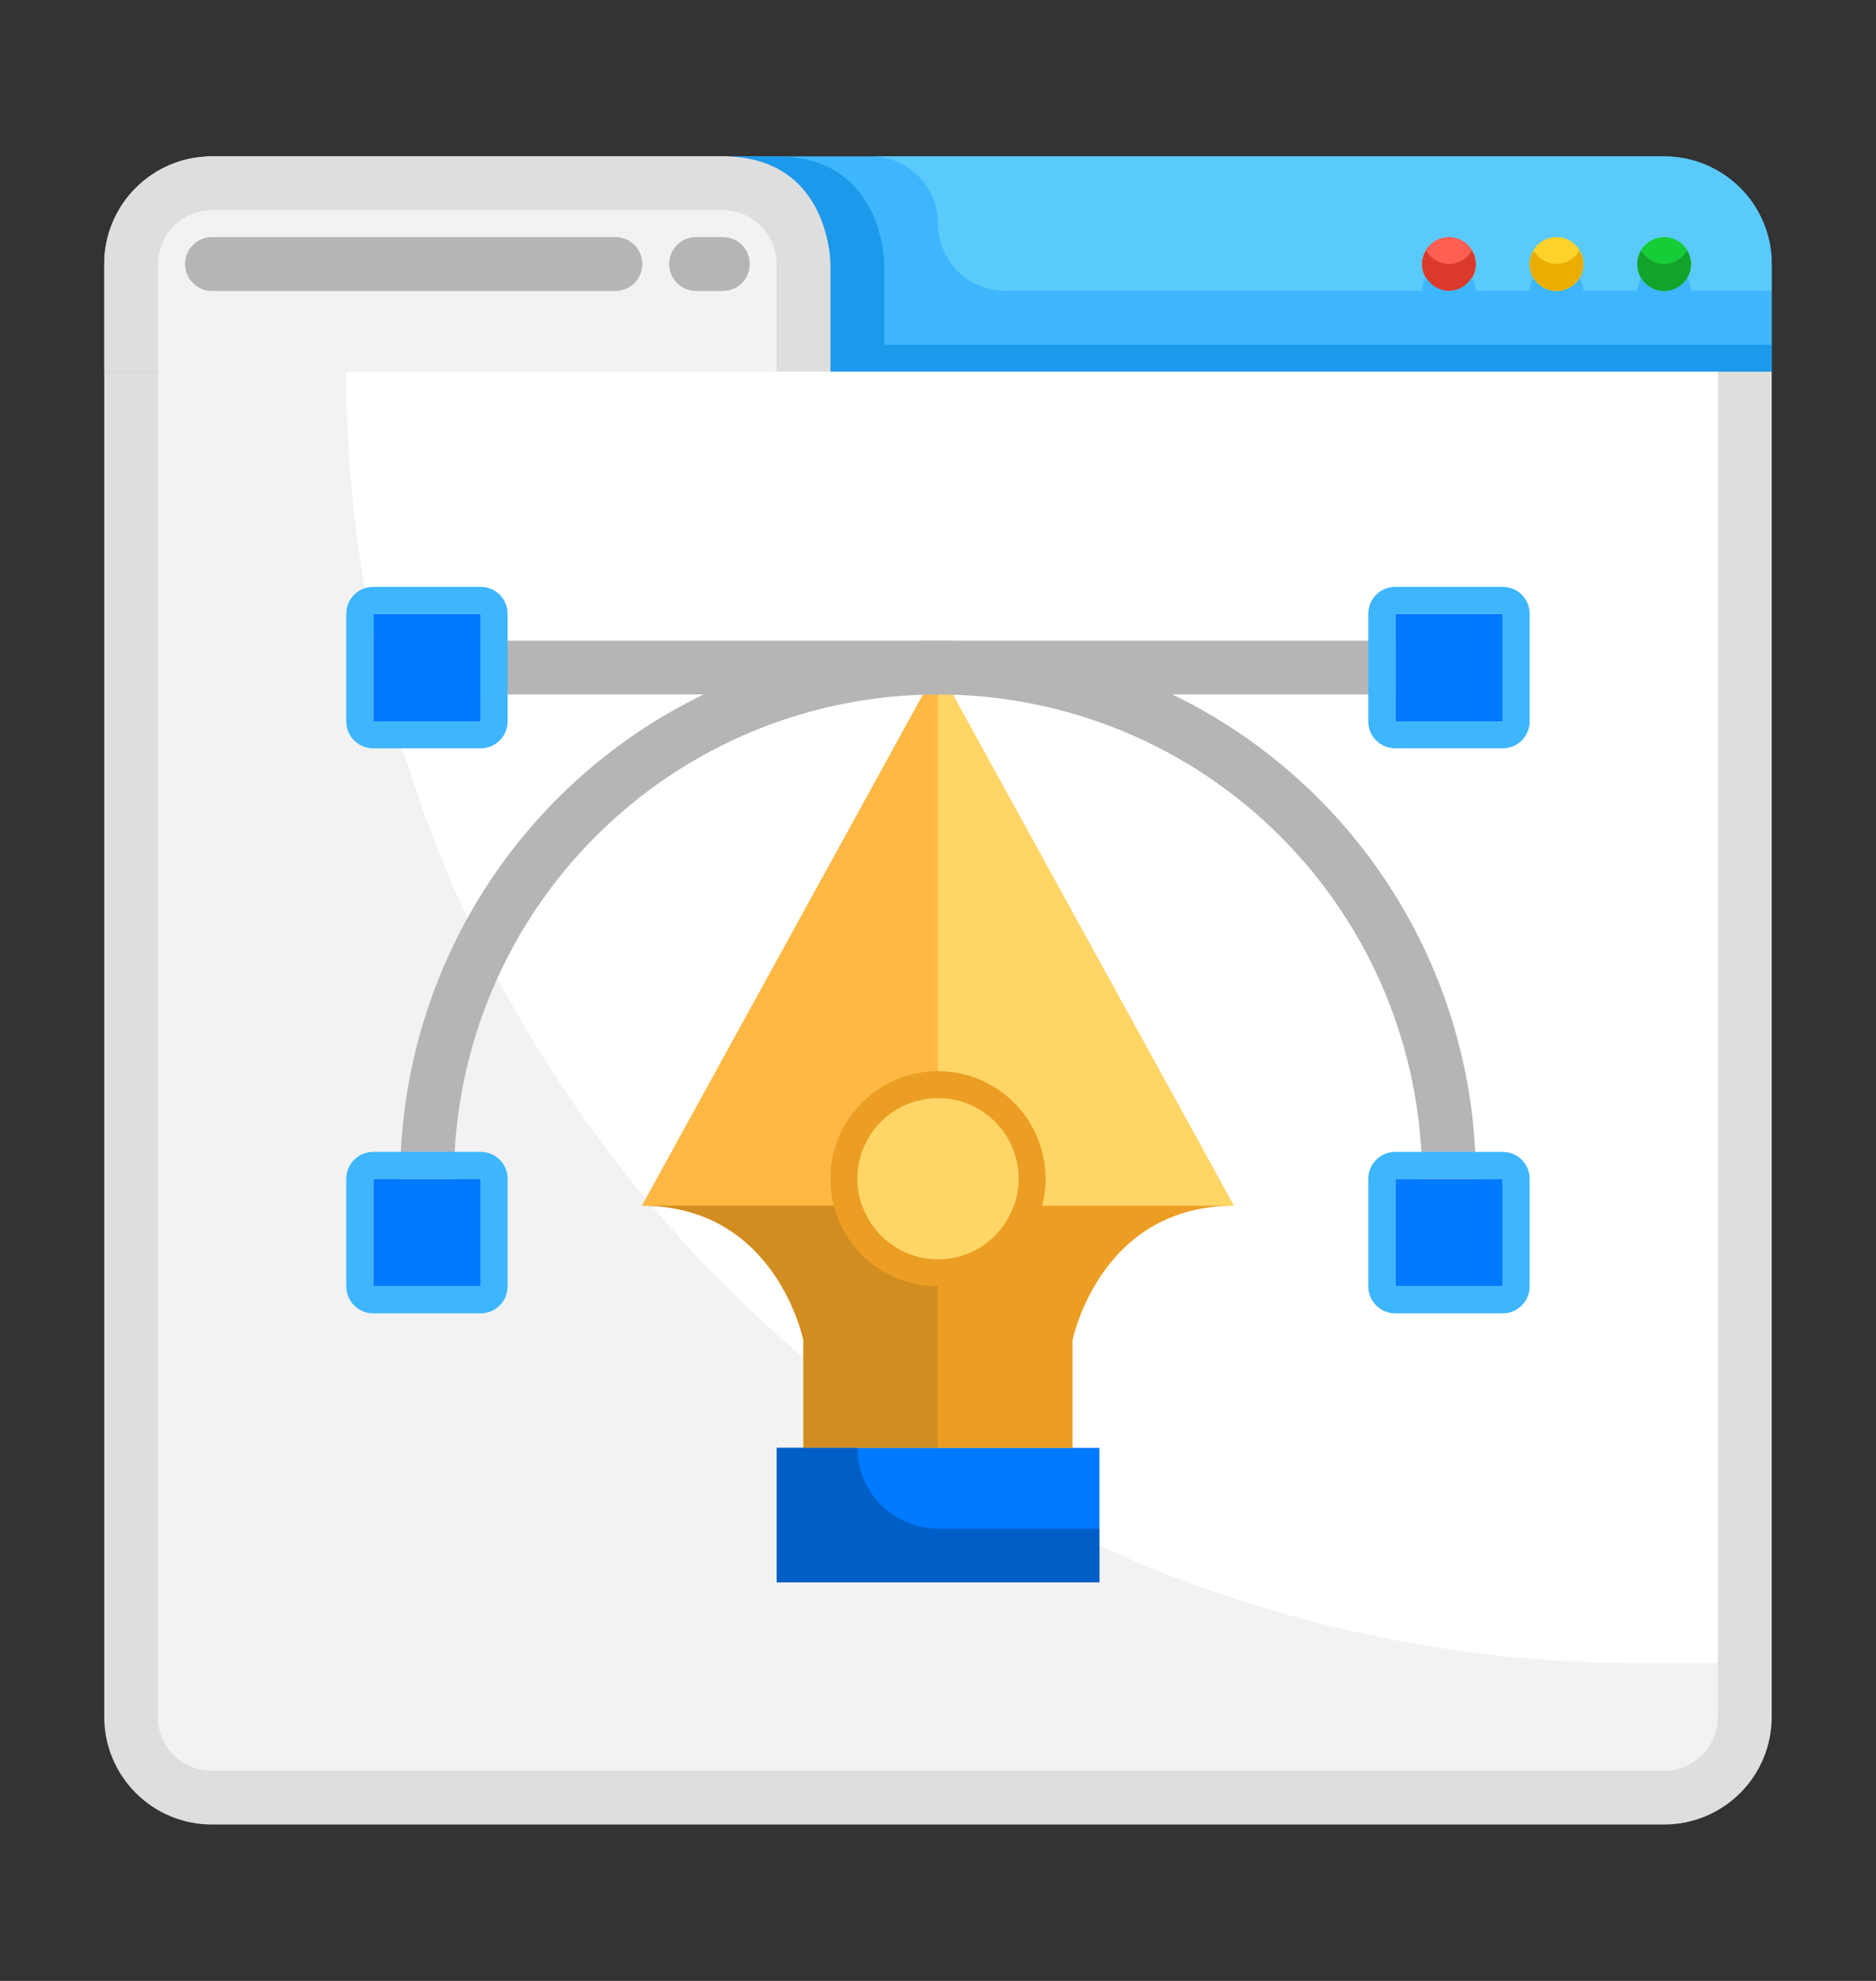
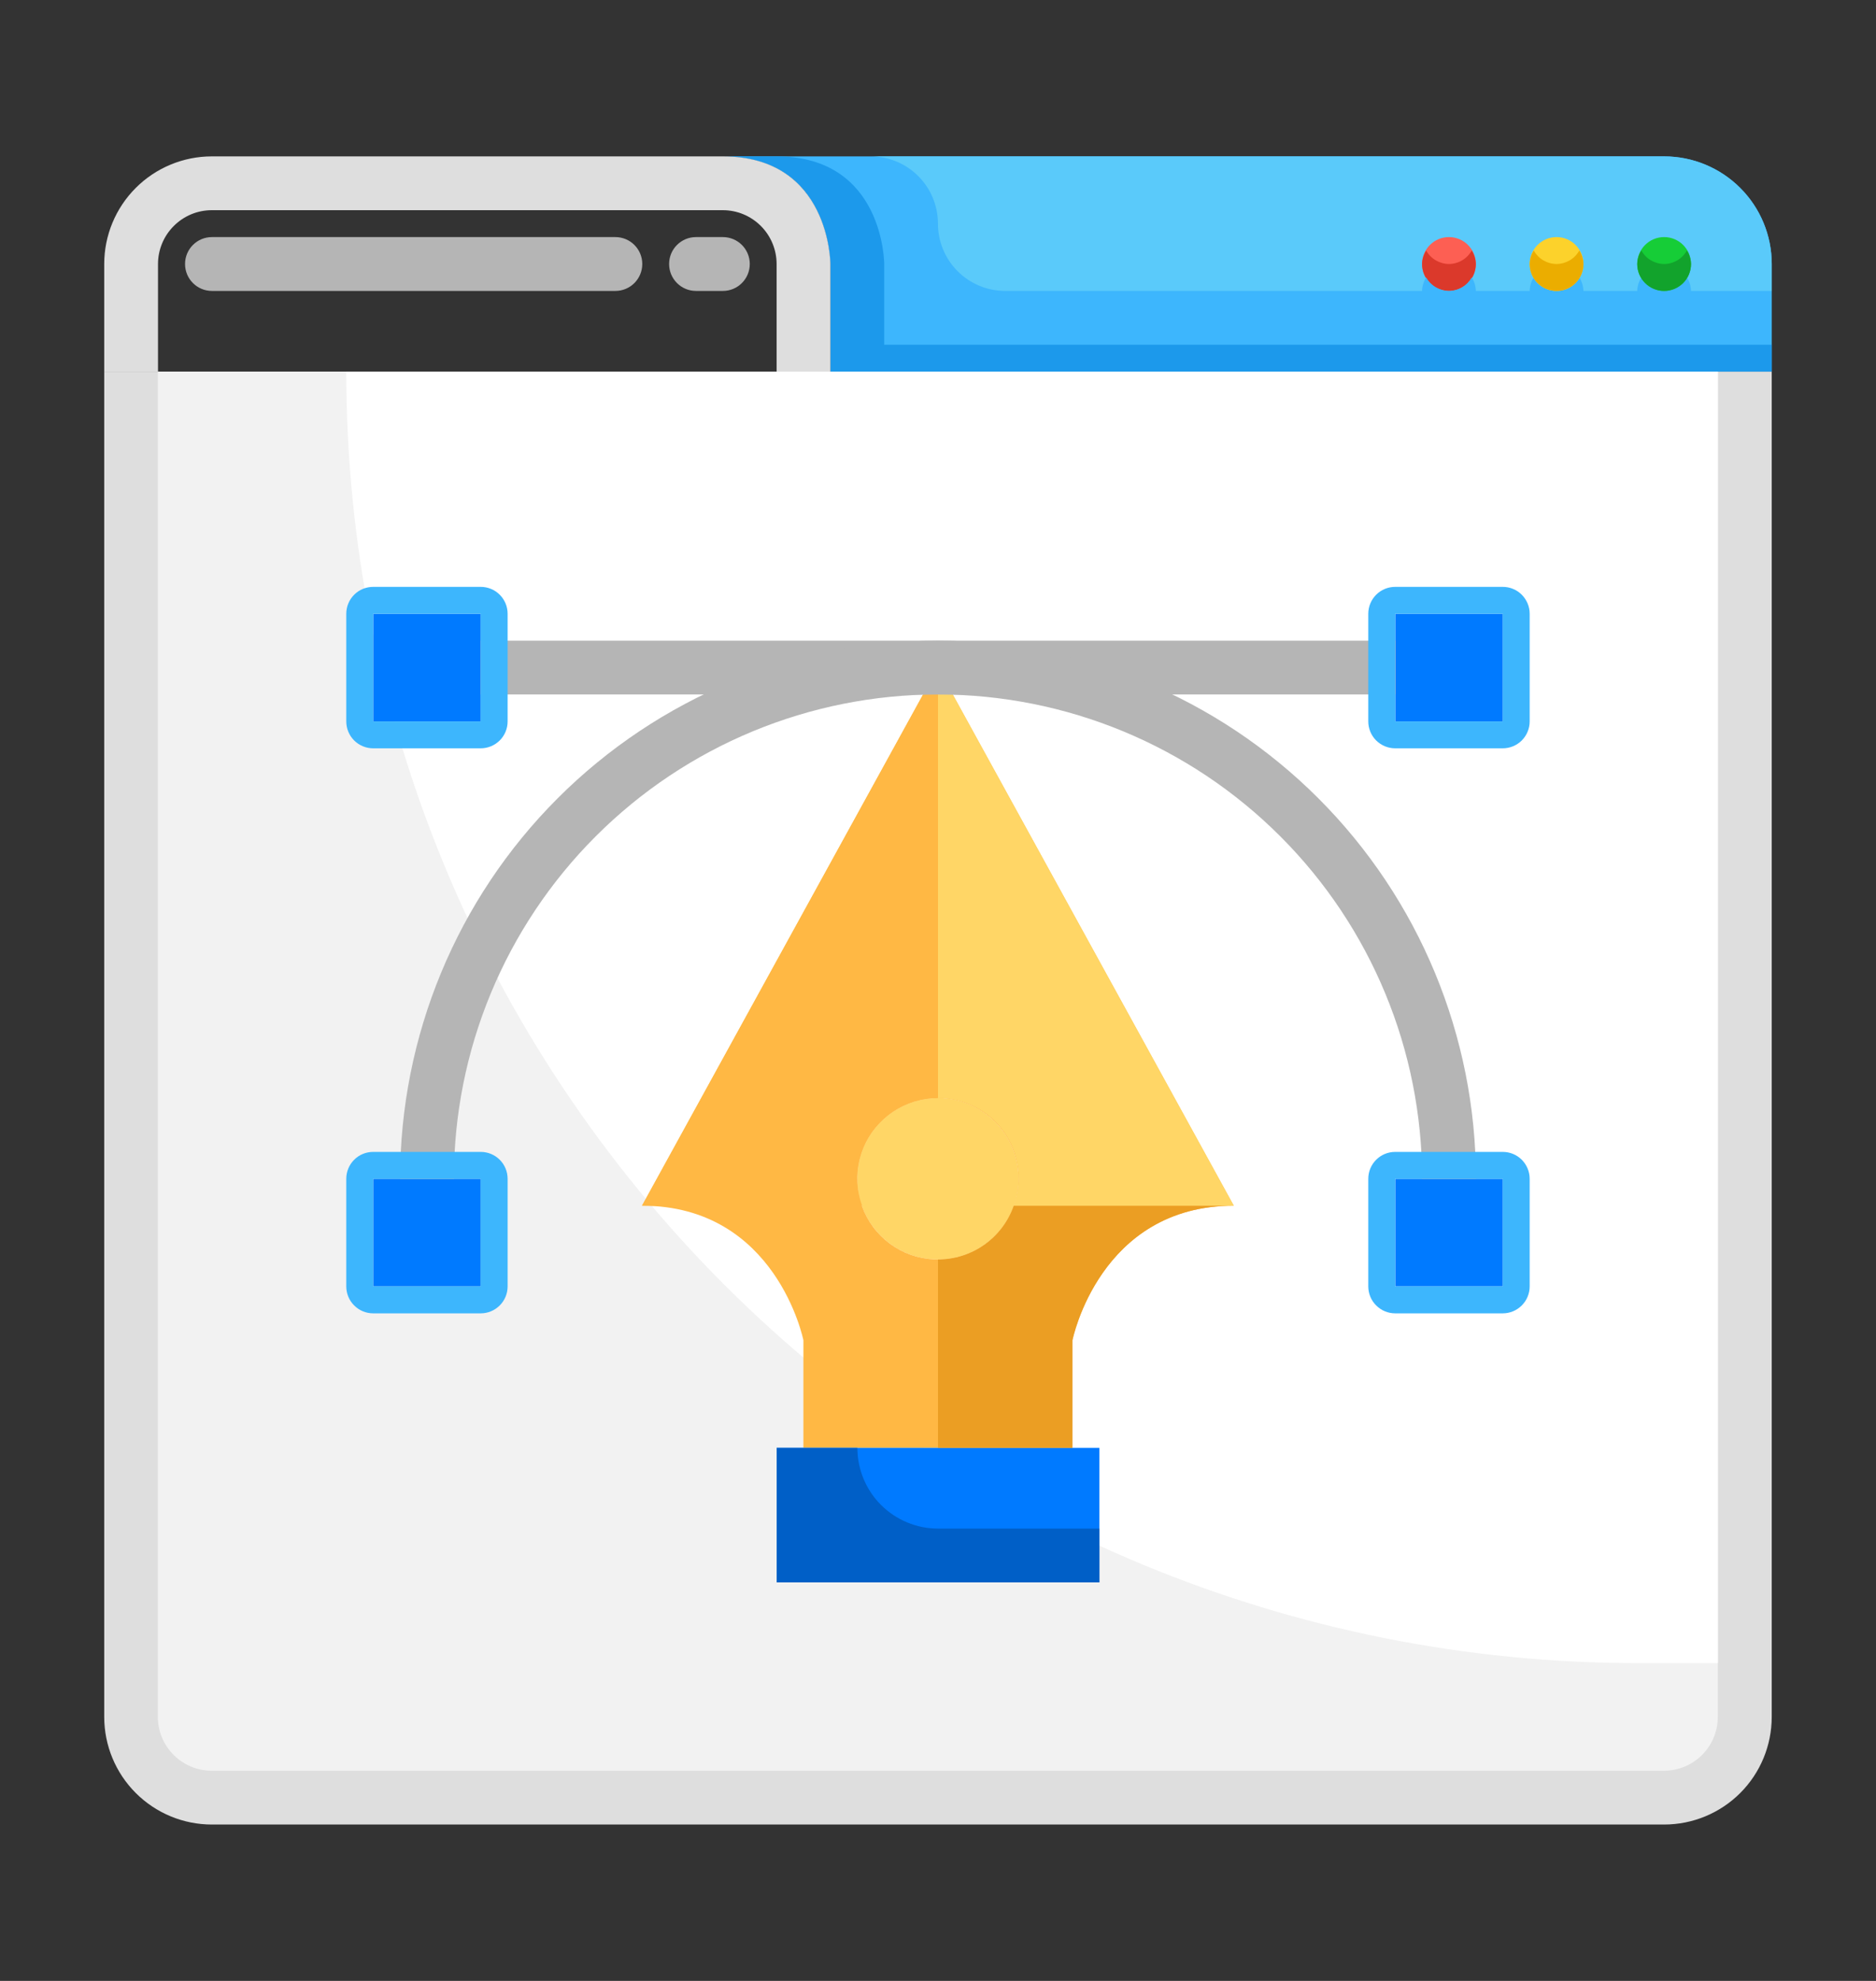
<svg xmlns="http://www.w3.org/2000/svg" width="36" height="38" viewBox="0 0 36 38" fill="none">
  <rect x="0" y="0" width="36" height="38" fill="#333333" stroke="none" />
-   <path d="M13.871 3C15.935 3 15.935 5.065 15.935 5.065V7.129H2V5.065C2 4.517 2.218 3.992 2.605 3.605C2.992 3.218 3.517 3 4.064 3H13.871Z" fill="#F2F2F2" />
  <path d="M31.935 3C32.483 3 33.008 3.218 33.395 3.605C33.782 3.992 34 4.517 34 5.065V7.129H15.936V5.065C15.936 5.065 15.936 3 13.871 3H31.935Z" fill="#3DB6FD" />
  <path d="M33.999 7.129V32.935C33.999 33.483 33.782 34.008 33.395 34.395C33.008 34.782 32.483 35 31.935 35H4.064C3.517 35 2.992 34.782 2.605 34.395C2.218 34.008 2 33.483 2 32.935V7.129H33.999Z" fill="#DEDEDE" />
  <path d="M17.999 4.29C17.999 4.633 18.135 4.961 18.377 5.203C18.619 5.445 18.947 5.581 19.29 5.581H33.999V5.065C33.999 4.517 33.782 3.992 33.394 3.605C33.007 3.218 32.482 3 31.935 3H16.709C17.051 3 17.379 3.136 17.621 3.378C17.863 3.62 17.999 3.948 17.999 4.29Z" fill="#5ACAFA" />
  <path d="M27.805 5.581C28.09 5.581 28.321 5.35 28.321 5.064C28.321 4.779 28.09 4.548 27.805 4.548C27.52 4.548 27.289 4.779 27.289 5.064C27.289 5.35 27.52 5.581 27.805 5.581Z" fill="#FD5F53" />
  <path d="M27.805 5.064C27.716 5.064 27.629 5.039 27.552 4.994C27.475 4.949 27.412 4.884 27.368 4.806C27.319 4.884 27.291 4.973 27.289 5.064C27.289 5.201 27.343 5.333 27.44 5.429C27.537 5.526 27.668 5.581 27.805 5.581C27.942 5.581 28.073 5.526 28.17 5.429C28.267 5.333 28.321 5.201 28.321 5.064C28.319 4.973 28.292 4.884 28.242 4.806C28.198 4.884 28.135 4.949 28.058 4.994C27.982 5.039 27.894 5.064 27.805 5.064Z" fill="#DB392B" />
  <path d="M27.805 5.581C27.716 5.58 27.629 5.555 27.552 5.51C27.475 5.465 27.412 5.4 27.368 5.323C27.319 5.4 27.291 5.489 27.289 5.581C27.289 5.718 27.343 5.849 27.44 5.946C27.537 6.042 27.668 6.097 27.805 6.097C27.942 6.097 28.073 6.042 28.17 5.946C28.267 5.849 28.321 5.718 28.321 5.581C28.319 5.489 28.292 5.4 28.242 5.323C28.198 5.4 28.135 5.465 28.058 5.51C27.982 5.555 27.894 5.58 27.805 5.581ZM29.87 5.581C29.781 5.58 29.693 5.555 29.617 5.51C29.54 5.465 29.476 5.4 29.433 5.323C29.383 5.4 29.356 5.489 29.354 5.581C29.354 5.718 29.408 5.849 29.505 5.946C29.602 6.042 29.733 6.097 29.87 6.097C30.007 6.097 30.138 6.042 30.235 5.946C30.331 5.849 30.386 5.718 30.386 5.581C30.383 5.489 30.356 5.4 30.307 5.323C30.263 5.4 30.2 5.465 30.123 5.51C30.046 5.555 29.959 5.58 29.87 5.581ZM31.934 5.581C31.845 5.58 31.758 5.555 31.681 5.51C31.604 5.465 31.541 5.4 31.497 5.323C31.448 5.4 31.42 5.489 31.418 5.581C31.418 5.718 31.472 5.849 31.569 5.946C31.666 6.042 31.797 6.097 31.934 6.097C32.071 6.097 32.202 6.042 32.299 5.946C32.396 5.849 32.45 5.718 32.45 5.581C32.448 5.489 32.421 5.4 32.371 5.323C32.327 5.4 32.264 5.465 32.187 5.51C32.111 5.555 32.023 5.58 31.934 5.581Z" fill="#3DB6FD" />
  <path d="M29.87 5.581C30.155 5.581 30.386 5.35 30.386 5.064C30.386 4.779 30.155 4.548 29.87 4.548C29.585 4.548 29.354 4.779 29.354 5.064C29.354 5.35 29.585 5.581 29.87 5.581Z" fill="#FCD22B" />
  <path d="M31.934 5.581C32.219 5.581 32.45 5.35 32.45 5.064C32.45 4.779 32.219 4.548 31.934 4.548C31.649 4.548 31.418 4.779 31.418 5.064C31.418 5.35 31.649 5.581 31.934 5.581Z" fill="#16CD37" />
  <path d="M29.87 5.064C29.78 5.064 29.693 5.039 29.616 4.994C29.54 4.949 29.476 4.884 29.433 4.806C29.383 4.884 29.356 4.973 29.354 5.064C29.354 5.201 29.408 5.333 29.505 5.429C29.602 5.526 29.733 5.581 29.87 5.581C30.006 5.581 30.138 5.526 30.235 5.429C30.331 5.333 30.386 5.201 30.386 5.064C30.383 4.973 30.356 4.884 30.307 4.806C30.263 4.884 30.2 4.949 30.123 4.994C30.046 5.039 29.959 5.064 29.87 5.064Z" fill="#EBAD00" />
  <path d="M31.934 5.064C31.845 5.064 31.758 5.039 31.681 4.994C31.604 4.949 31.541 4.884 31.497 4.806C31.448 4.884 31.42 4.973 31.418 5.064C31.418 5.201 31.472 5.333 31.569 5.429C31.666 5.526 31.797 5.581 31.934 5.581C32.071 5.581 32.202 5.526 32.299 5.429C32.396 5.333 32.45 5.201 32.45 5.064C32.448 4.973 32.42 4.884 32.371 4.806C32.327 4.884 32.264 4.949 32.187 4.994C32.111 5.039 32.023 5.064 31.934 5.064Z" fill="#12A32C" />
  <path d="M11.809 4.548H4.067C3.782 4.548 3.551 4.779 3.551 5.064C3.551 5.35 3.782 5.581 4.067 5.581H11.809C12.094 5.581 12.325 5.35 12.325 5.064C12.325 4.779 12.094 4.548 11.809 4.548Z" fill="#B5B5B5" />
  <path d="M13.872 4.548H13.356C13.071 4.548 12.84 4.779 12.84 5.064C12.84 5.35 13.071 5.581 13.356 5.581H13.872C14.157 5.581 14.388 5.35 14.388 5.064C14.388 4.779 14.157 4.548 13.872 4.548Z" fill="#B5B5B5" />
  <path d="M16.968 6.613V5.065C16.968 5.065 16.968 3 14.903 3H13.871C15.936 3 15.936 5.065 15.936 5.065V7.129H34V6.613H16.968Z" fill="#1C99EB" />
  <path d="M31.932 33.968H4.062C3.788 33.968 3.525 33.859 3.332 33.665C3.138 33.472 3.029 33.209 3.029 32.935V7.129H32.964V32.935C32.964 33.209 32.856 33.472 32.662 33.665C32.468 33.859 32.206 33.968 31.932 33.968Z" fill="#F2F2F2" />
  <path d="M31.418 31.903H32.967V7.129H6.645C6.645 13.7 9.255 20.001 13.901 24.647C18.547 29.293 24.848 31.903 31.418 31.903Z" fill="white" />
  <path d="M15.935 5.065C15.935 5.065 15.935 3 13.871 3H4.064C3.517 3 2.992 3.218 2.605 3.605C2.218 3.992 2 4.517 2 5.065V7.129H3.032V5.065C3.032 4.791 3.141 4.528 3.335 4.335C3.528 4.141 3.791 4.032 4.064 4.032H13.871C14.145 4.032 14.407 4.141 14.601 4.335C14.794 4.528 14.903 4.791 14.903 5.065V7.129H15.935V5.065Z" fill="#DEDEDE" />
  <path d="M17.998 24.161C18.853 24.161 19.546 23.468 19.546 22.613C19.546 21.758 18.853 21.064 17.998 21.064C17.142 21.064 16.449 21.758 16.449 22.613C16.449 23.468 17.142 24.161 17.998 24.161Z" fill="#FFD666" />
  <path d="M17.998 12.806L23.675 23.129C21.094 23.129 20.578 25.71 20.578 25.71V27.774H15.417V25.71C15.417 25.71 14.901 23.129 12.32 23.129L17.998 12.806ZM17.998 21.064C17.691 21.064 17.392 21.155 17.137 21.325C16.883 21.496 16.684 21.737 16.567 22.02C16.45 22.303 16.419 22.615 16.479 22.915C16.539 23.215 16.686 23.491 16.903 23.708C17.119 23.924 17.395 24.072 17.696 24.131C17.996 24.191 18.307 24.161 18.59 24.043C18.873 23.926 19.115 23.728 19.285 23.473C19.455 23.218 19.546 22.919 19.546 22.613C19.546 22.202 19.383 21.808 19.093 21.518C18.802 21.228 18.408 21.064 17.998 21.064Z" fill="#FFB844" />
  <path d="M21.097 27.774V30.355H14.904V27.774H20.581H21.097ZM28.839 11.774V13.839H26.775V11.774H28.839ZM28.839 22.613V24.677H26.775V22.613H27.807H28.839ZM9.227 22.613V24.677H7.162V22.613H8.194H9.227ZM9.227 12.806V13.839H7.162V11.774H9.227V12.806Z" fill="#007AFF" />
  <path d="M18 24.161V27.774H20.581V25.71C20.581 25.71 21.097 23.129 23.677 23.129H19.454C19.348 23.431 19.152 23.692 18.891 23.877C18.631 24.062 18.319 24.161 18 24.161Z" fill="#EB9E23" />
  <path d="M16.449 22.613C16.449 22.202 16.612 21.808 16.903 21.518C17.193 21.228 17.587 21.064 17.998 21.064V12.806L12.32 23.129H16.544C16.483 22.964 16.451 22.789 16.449 22.613Z" fill="#FFB844" />
  <path d="M18 21.064C18.248 21.062 18.494 21.12 18.714 21.234C18.935 21.347 19.125 21.512 19.268 21.715C19.412 21.918 19.503 22.153 19.535 22.399C19.568 22.645 19.54 22.896 19.454 23.129H23.677L18 12.806V21.064Z" fill="#FFD666" />
-   <path d="M16.544 23.129H12.32C14.901 23.129 15.417 25.71 15.417 25.71V27.774H17.998V24.161C17.678 24.161 17.367 24.062 17.106 23.877C16.846 23.692 16.649 23.431 16.544 23.129Z" fill="#D18D1F" />
  <path d="M16.453 27.774C16.453 28.185 16.616 28.579 16.906 28.869C17.197 29.159 17.59 29.323 18.001 29.323H21.098V30.355H14.904V27.774H16.453Z" fill="#005FC7" />
  <path d="M9.227 12.29H26.775V13.322H9.227V12.29Z" fill="#B5B5B5" />
  <path d="M28.323 22.613H27.29C27.29 20.149 26.312 17.786 24.569 16.044C22.827 14.301 20.464 13.322 18 13.322C15.536 13.322 13.173 14.301 11.431 16.044C9.689 17.786 8.71 20.149 8.71 22.613H7.678C7.678 19.875 8.765 17.25 10.701 15.314C12.637 13.378 15.262 12.29 18 12.29C20.738 12.29 23.363 13.378 25.299 15.314C27.235 17.25 28.323 19.875 28.323 22.613Z" fill="#B5B5B5" />
  <path d="M28.838 11.258H26.773C26.636 11.258 26.505 11.312 26.408 11.409C26.311 11.506 26.257 11.637 26.257 11.774V13.839C26.257 13.976 26.311 14.107 26.408 14.204C26.505 14.3 26.636 14.355 26.773 14.355H28.838C28.975 14.355 29.106 14.3 29.203 14.204C29.299 14.107 29.354 13.976 29.354 13.839V11.774C29.354 11.637 29.299 11.506 29.203 11.409C29.106 11.312 28.975 11.258 28.838 11.258ZM28.838 13.839H26.773V11.774H28.838V13.839ZM28.838 22.097H26.773C26.636 22.097 26.505 22.151 26.408 22.248C26.311 22.345 26.257 22.476 26.257 22.613V24.677C26.257 24.814 26.311 24.946 26.408 25.042C26.505 25.139 26.636 25.194 26.773 25.194H28.838C28.975 25.194 29.106 25.139 29.203 25.042C29.299 24.946 29.354 24.814 29.354 24.677V22.613C29.354 22.476 29.299 22.345 29.203 22.248C29.106 22.151 28.975 22.097 28.838 22.097ZM28.838 24.677H26.773V22.613H28.838V24.677ZM9.225 22.097H7.161C7.024 22.097 6.892 22.151 6.796 22.248C6.699 22.345 6.645 22.476 6.645 22.613V24.677C6.645 24.814 6.699 24.946 6.796 25.042C6.892 25.139 7.024 25.194 7.161 25.194H9.225C9.362 25.194 9.493 25.139 9.59 25.042C9.687 24.946 9.741 24.814 9.741 24.677V22.613C9.741 22.476 9.687 22.345 9.59 22.248C9.493 22.151 9.362 22.097 9.225 22.097ZM9.225 24.677H7.161V22.613H9.225V24.677ZM9.225 11.258H7.161C7.024 11.258 6.892 11.312 6.796 11.409C6.699 11.506 6.645 11.637 6.645 11.774V13.839C6.645 13.976 6.699 14.107 6.796 14.204C6.892 14.3 7.024 14.355 7.161 14.355H9.225C9.362 14.355 9.493 14.3 9.59 14.204C9.687 14.107 9.741 13.976 9.741 13.839V11.774C9.741 11.637 9.687 11.506 9.59 11.409C9.493 11.312 9.362 11.258 9.225 11.258ZM9.225 13.839H7.161V11.774H9.225V13.839Z" fill="#3DB6FD" />
-   <path d="M18 20.548C17.592 20.548 17.193 20.669 16.853 20.896C16.514 21.123 16.249 21.446 16.093 21.823C15.936 22.2 15.896 22.615 15.975 23.016C16.055 23.416 16.252 23.784 16.54 24.073C16.829 24.361 17.197 24.558 17.597 24.638C17.998 24.717 18.413 24.677 18.79 24.52C19.167 24.364 19.49 24.099 19.717 23.76C19.943 23.42 20.064 23.021 20.064 22.613C20.064 22.065 19.847 21.54 19.46 21.153C19.073 20.766 18.548 20.548 18 20.548ZM18 24.161C17.694 24.161 17.394 24.07 17.14 23.9C16.885 23.73 16.687 23.488 16.57 23.205C16.452 22.922 16.422 22.611 16.481 22.311C16.541 22.01 16.689 21.735 16.905 21.518C17.122 21.301 17.398 21.154 17.698 21.094C17.998 21.035 18.31 21.065 18.593 21.182C18.875 21.299 19.117 21.498 19.288 21.753C19.458 22.007 19.548 22.307 19.548 22.613C19.548 23.023 19.385 23.417 19.095 23.708C18.805 23.998 18.411 24.161 18 24.161Z" fill="#EB9E23" />
</svg>